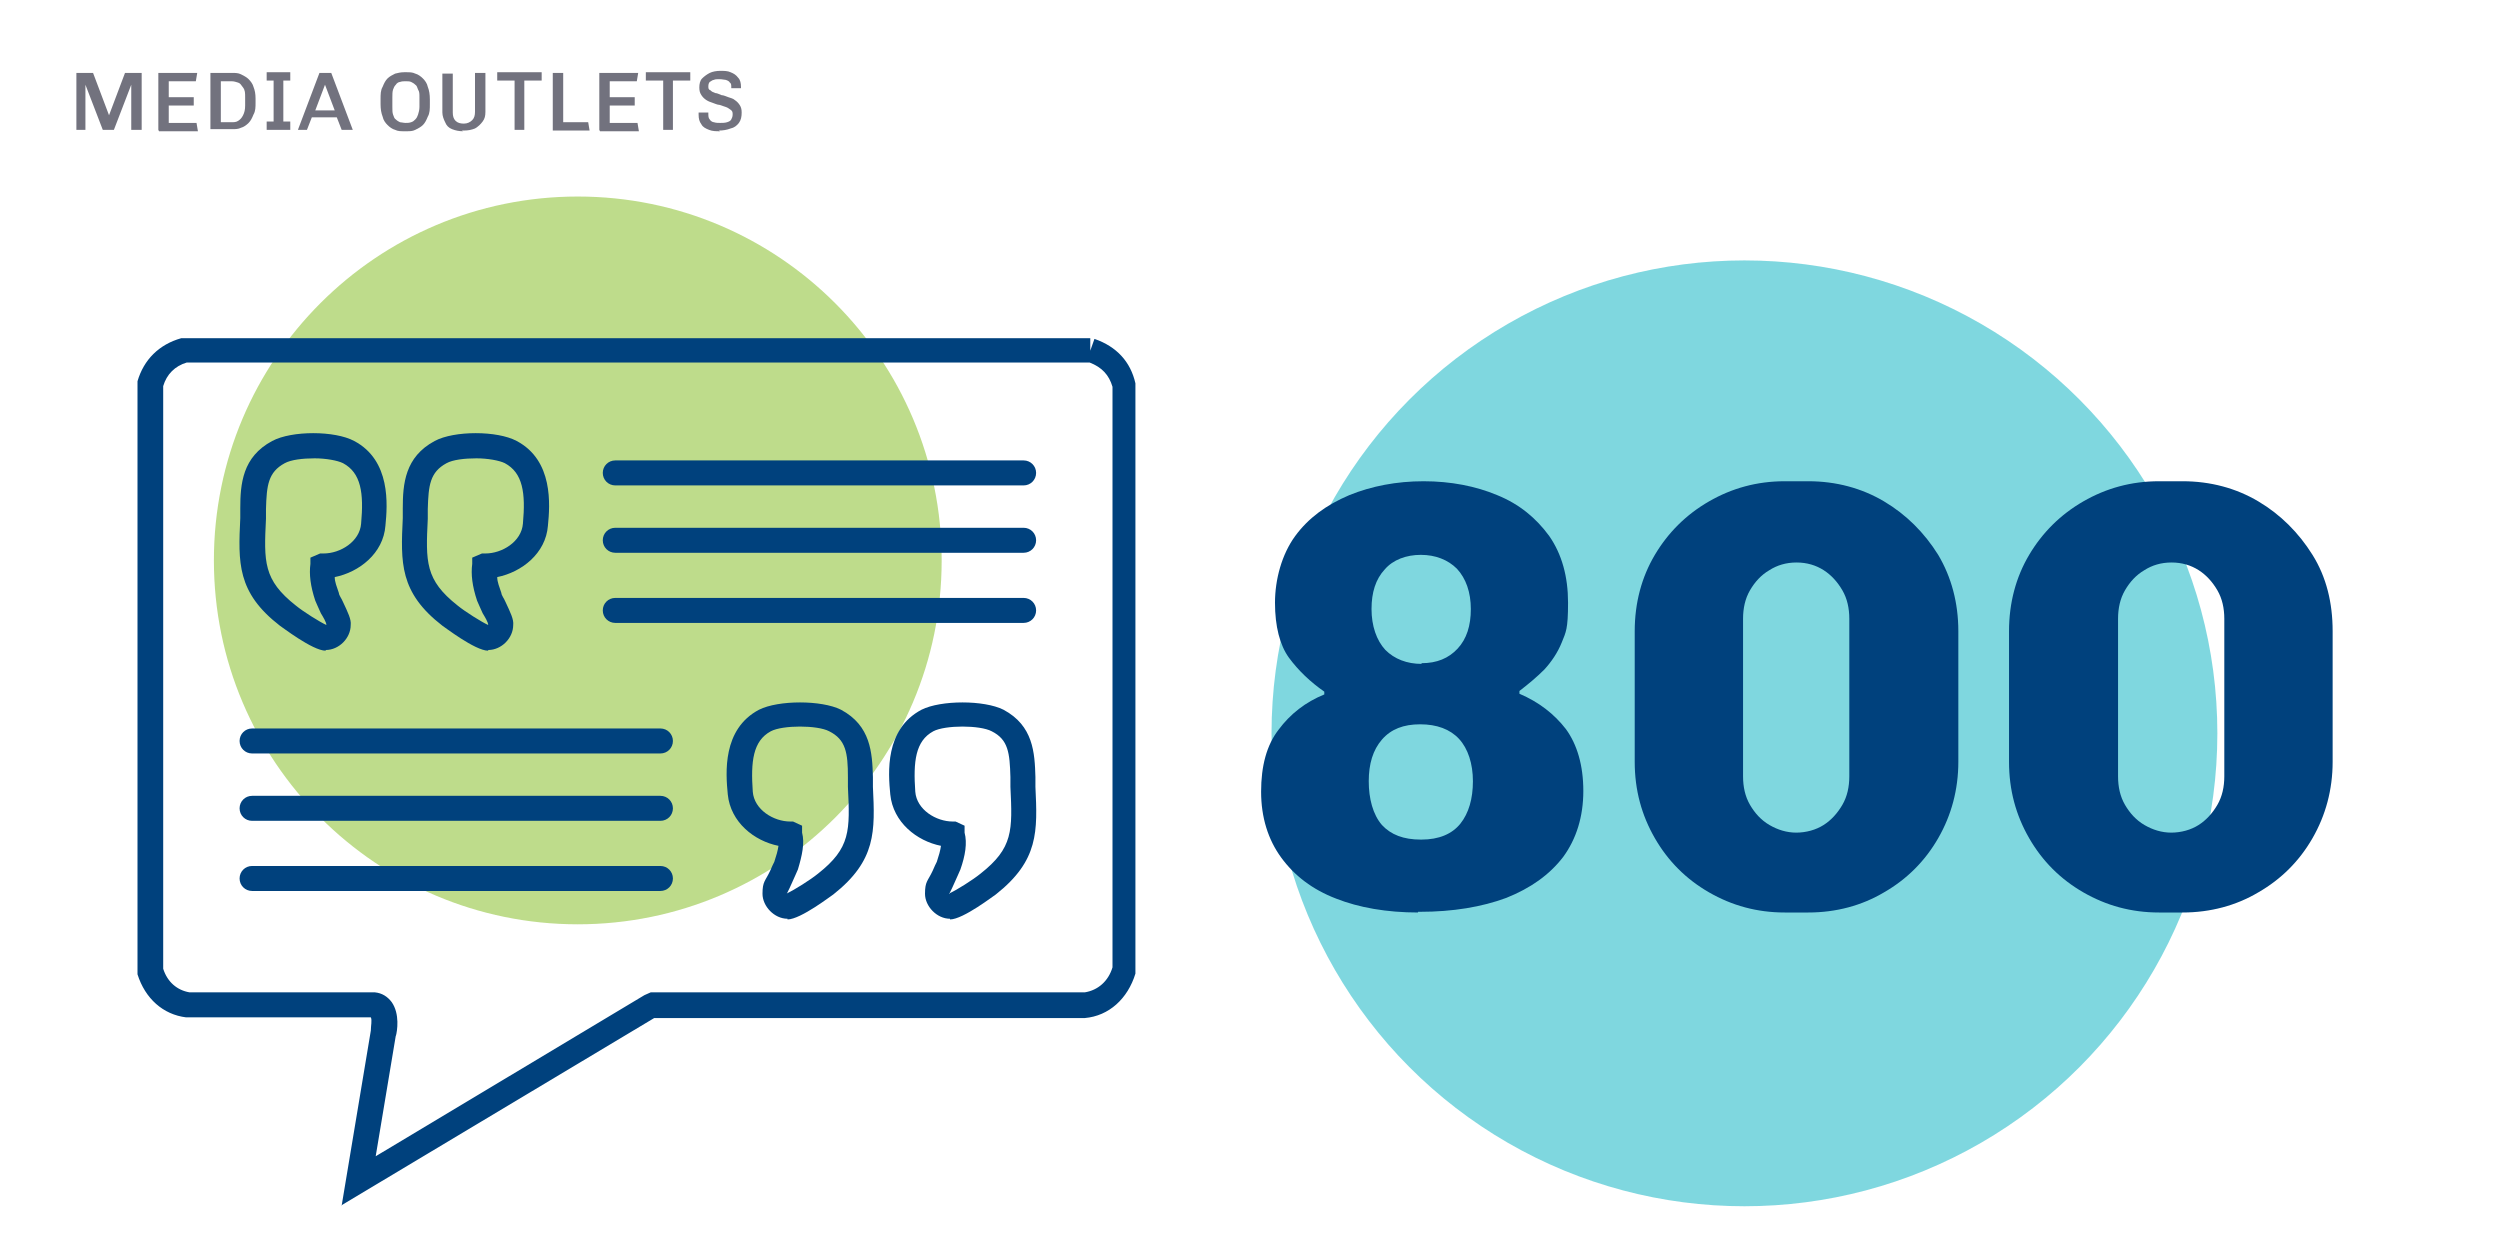
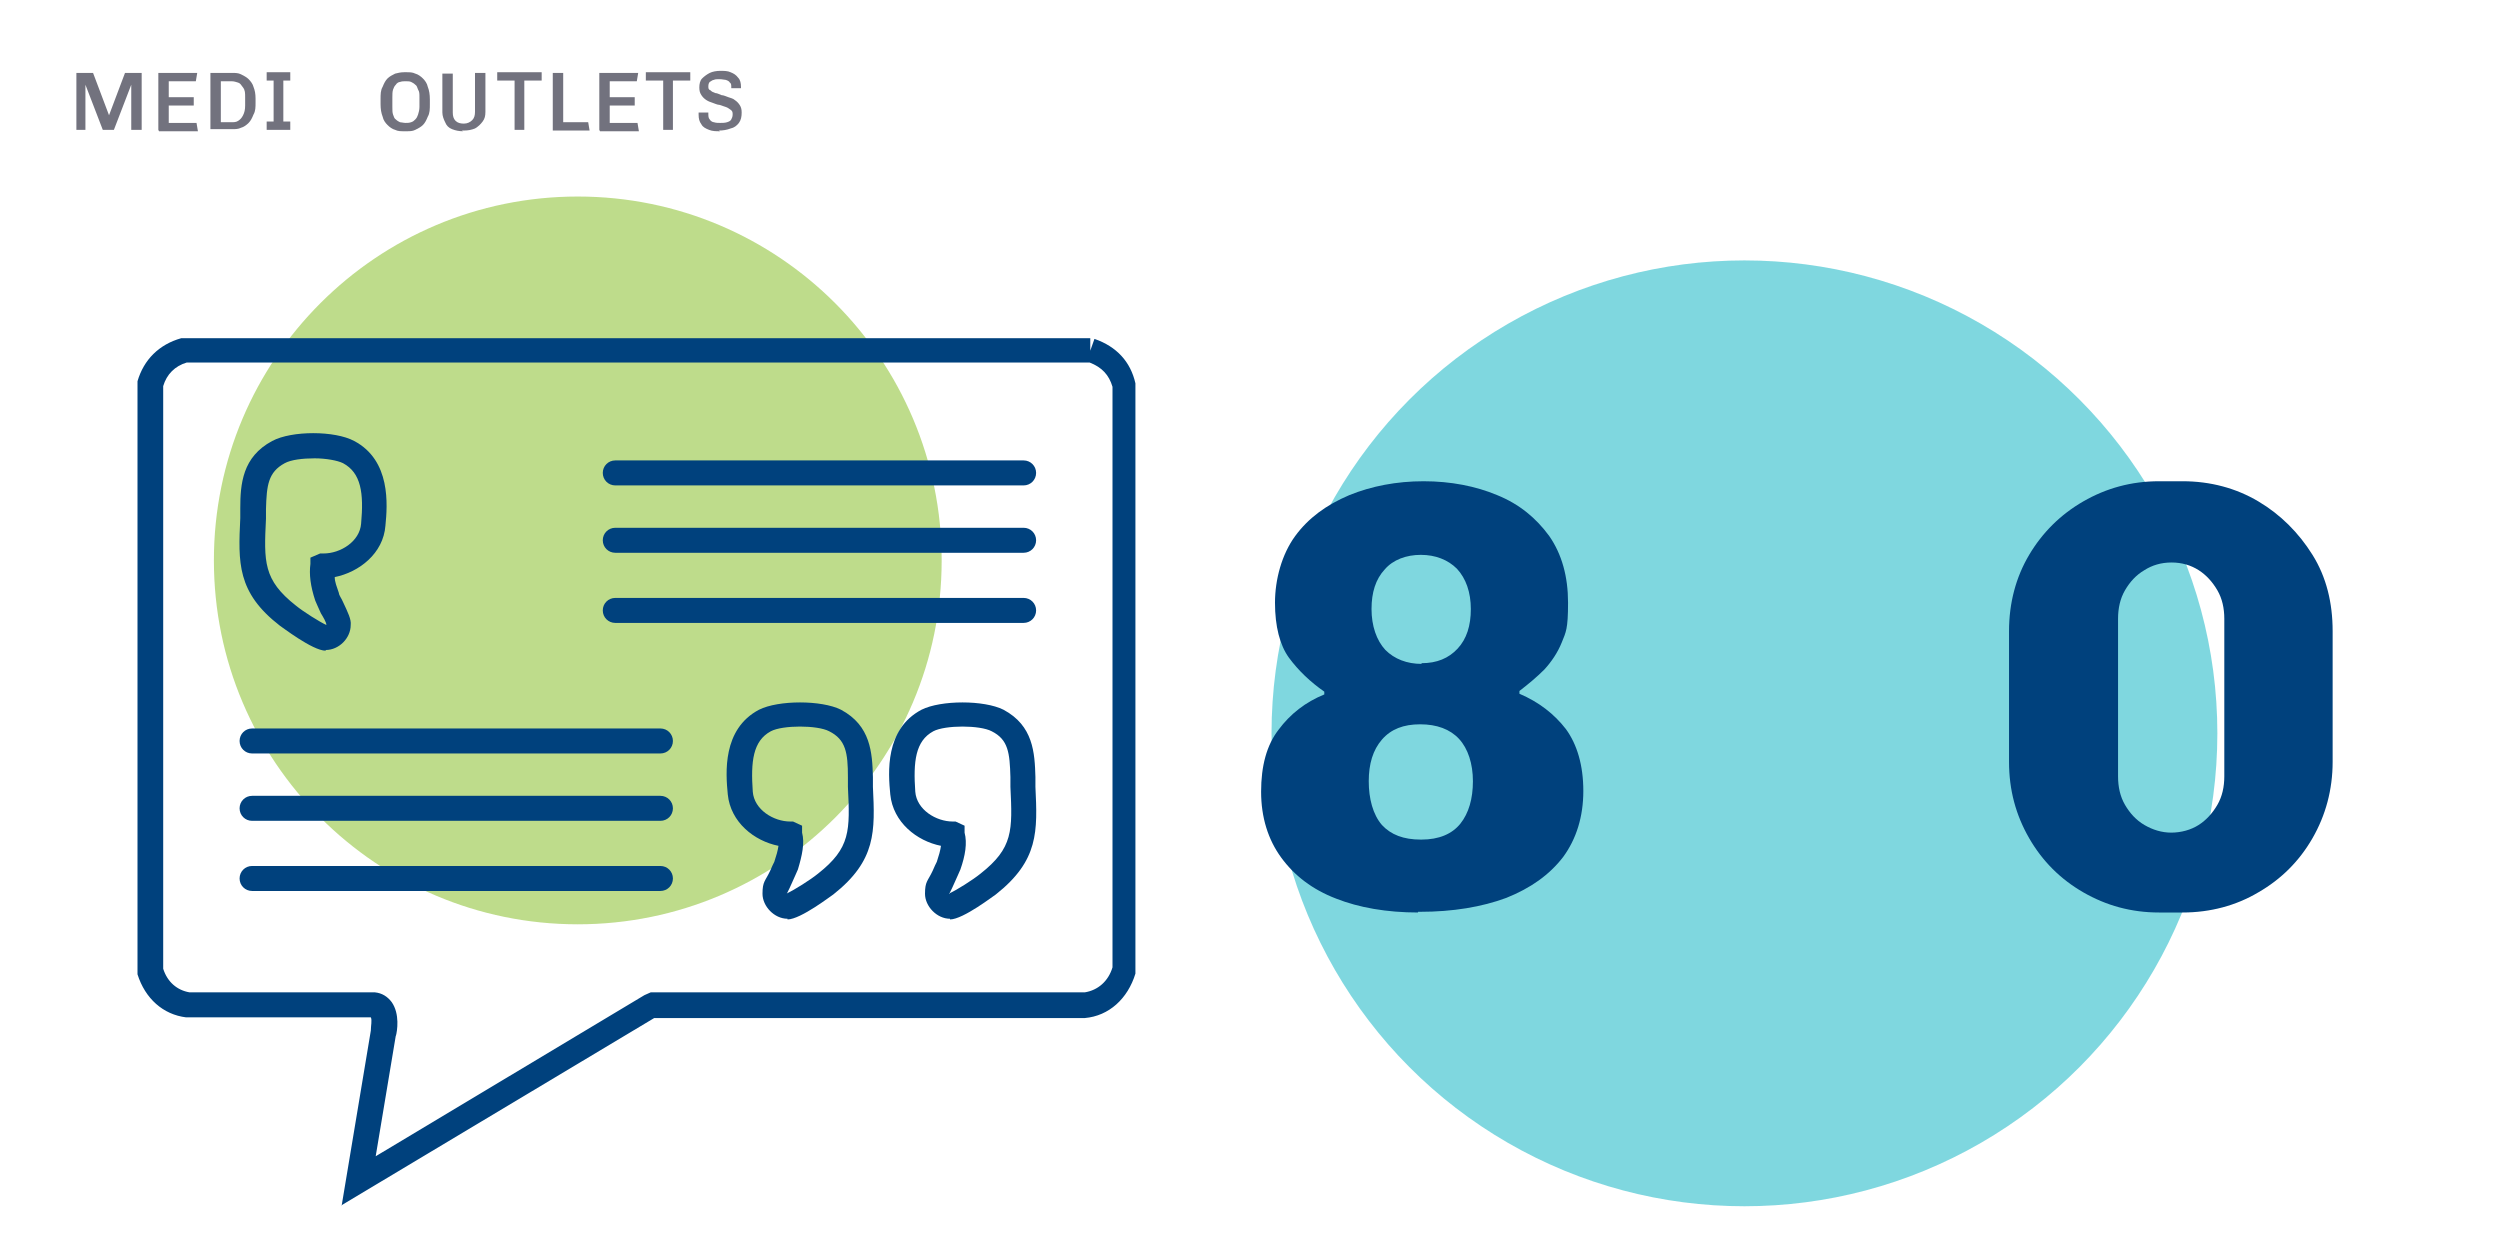
<svg xmlns="http://www.w3.org/2000/svg" viewBox="0 0 360 180">
  <circle cx="251.2" cy="105.6" fill="#00b1c1" opacity=".5" r="68.1" />
  <circle cx="83.2" cy="80.7" fill="#93c43e" opacity=".6" r="52.4" />
  <g fill="#00417d">
    <path d="m204.2 131.4c-4.5 0-8.5-.7-11.8-2-3.4-1.3-6-3.3-7.9-5.9s-2.9-5.8-2.9-9.5.8-6.7 2.5-8.9c1.7-2.3 3.9-4 6.6-5.1v-.4c-2-1.4-3.7-3-5.1-4.9-1.3-1.8-2-4.5-2-7.9s1-7 2.9-9.6 4.5-4.5 7.8-5.9c3.2-1.3 6.8-2 10.7-2s7.5.7 10.6 2c3.2 1.3 5.6 3.3 7.5 5.9 1.8 2.6 2.7 5.8 2.7 9.6s-.3 4.2-.9 5.7-1.5 2.8-2.5 3.9c-1.1 1.1-2.3 2.1-3.6 3.1v.4c2.8 1.2 5 2.9 6.7 5.1 1.6 2.2 2.5 5.2 2.5 8.9s-1 6.9-2.9 9.5c-2 2.6-4.7 4.5-8.2 5.9-3.5 1.3-7.7 2-12.4 2h-.3zm.5-10.5c2.5 0 4.4-.8 5.6-2.3s1.8-3.6 1.8-6.1-.7-4.7-2-6.1-3.2-2.1-5.6-2.1-4.2.7-5.5 2.2-1.9 3.5-1.9 6 .6 4.8 1.9 6.3c1.3 1.4 3.1 2.1 5.6 2.1zm0-25.4c2.2 0 3.9-.7 5.2-2.1s1.9-3.3 1.9-5.7-.7-4.4-2-5.8c-1.3-1.3-3.1-2-5.2-2s-4 .7-5.2 2.1c-1.3 1.4-1.9 3.3-1.9 5.7s.7 4.5 2 5.9c1.3 1.3 3.1 2 5.2 2z" />
-     <path d="m257 131.4c-4 0-7.6-1-10.9-2.9s-5.9-4.5-7.8-7.8-2.9-6.9-2.9-11v-18.8c0-4.1 1-7.8 2.9-11s4.5-5.8 7.8-7.7 6.9-2.9 10.9-2.9h3.4c4 0 7.7 1 10.9 2.9s5.8 4.5 7.8 7.7c1.9 3.2 2.9 6.9 2.9 11v18.8c0 4-1 7.7-2.9 11s-4.5 5.9-7.8 7.8c-3.2 1.9-6.9 2.9-10.9 2.9zm1.6-11.5c1.5 0 2.9-.4 4-1.1s2-1.7 2.7-2.9 1-2.6 1-4.1v-22.7c0-1.5-.3-2.9-1-4.1s-1.6-2.2-2.7-2.9-2.4-1.1-3.9-1.1-2.8.4-3.9 1.1c-1.2.7-2.1 1.7-2.8 2.9s-1 2.6-1 4.1v22.7c0 1.5.3 2.9 1 4.1s1.6 2.2 2.8 2.9 2.5 1.1 3.9 1.1z" />
    <path d="m310.9 131.4c-4 0-7.6-1-10.9-2.9s-5.9-4.5-7.8-7.8-2.9-6.9-2.9-11v-18.8c0-4.1 1-7.8 2.9-11s4.5-5.8 7.8-7.7 6.9-2.9 10.9-2.9h3.4c4 0 7.7 1 10.9 2.9s5.8 4.5 7.8 7.7 2.9 6.9 2.9 11v18.8c0 4-1 7.7-2.9 11s-4.5 5.9-7.8 7.8c-3.2 1.9-6.9 2.9-10.9 2.9zm1.7-11.5c1.5 0 2.9-.4 4-1.1s2-1.7 2.7-2.9 1-2.6 1-4.1v-22.7c0-1.5-.3-2.9-1-4.1s-1.6-2.2-2.7-2.9-2.4-1.1-3.9-1.1-2.8.4-3.9 1.1c-1.2.7-2.1 1.7-2.8 2.9s-1 2.6-1 4.1v22.7c0 1.5.3 2.9 1 4.1s1.6 2.2 2.8 2.9 2.5 1.1 3.9 1.1z" />
    <path d="m49.2 173.6 4.2-25.2c0-.7.2-1.5 0-1.9h-26.6c-3.3-.4-5.9-2.7-7-6.2v-85.4c.9-3.1 3.1-5.3 6.3-6.2h130.9v1.8l.6-1.7c3.2 1.1 5.2 3.3 5.9 6.4v85c-1.1 3.6-3.8 6.1-7.3 6.4h-62l-45.1 27zm7.8-24.5-2.9 17.4 38.7-23.2.9-.4h62.5c1.9-.3 3.4-1.6 4-3.6v-83.6c-.5-1.7-1.5-2.8-3.3-3.5h-130c-1.7.5-2.9 1.7-3.4 3.4v83.9c.6 1.9 2 3.1 3.8 3.4h26.7c1 .1 1.8.6 2.4 1.4 1.2 1.7.8 4.2.6 4.9z" />
    <path d="m113.4 132.3c-1.9 0-3.6-1.8-3.6-3.6s.4-1.8 1.1-3.3c.2-.5.5-1.1.6-1.3.3-.9.5-1.6.6-2.3-3.5-.7-6.9-3.4-7.3-7.4-.3-3.1-.8-9.4 4.5-12.2 2.8-1.4 9-1.4 11.8 0 4.3 2.3 4.5 6.2 4.6 9.7v1.4c.3 6.4.5 10.6-5.7 15.5-.2.1-4.7 3.6-6.6 3.6zm0-3.7c.9-.4 3.3-1.9 4.4-2.8 4.7-3.7 4.6-6.2 4.3-12.5v-1.4c0-3.5-.3-5.4-2.7-6.6-1.7-.9-6.7-.9-8.4 0-2.6 1.4-2.9 4.4-2.6 8.7.2 2.6 3 4.3 5.4 4.3h.4l1.3.6v1c.4 1.5 0 3.3-.6 5.3-.2.5-.5 1.1-.8 1.8-.2.5-.6 1.3-.8 1.7z" />
    <path d="m136.8 132.3c-1.9 0-3.6-1.8-3.6-3.6s.4-1.8 1.1-3.3c.2-.5.5-1.1.6-1.3.3-.9.5-1.6.6-2.3-3.5-.7-6.9-3.4-7.3-7.4-.3-3.1-.8-9.4 4.5-12.2 2.8-1.4 9-1.4 11.8 0 4.3 2.3 4.5 6.2 4.6 9.7v1.4c.3 6.4.5 10.6-5.7 15.5-.2.1-4.7 3.6-6.6 3.6zm0-3.7c.9-.4 3.3-1.9 4.4-2.8 4.7-3.7 4.6-6.2 4.3-12.5v-1.4c-.1-3.5-.3-5.4-2.7-6.6-1.7-.9-6.7-.9-8.4 0-2.6 1.4-2.9 4.4-2.6 8.7.2 2.6 3 4.3 5.4 4.3h.4l1.3.6v1c.4 1.5.1 3.3-.6 5.3-.2.5-.5 1.1-.8 1.8-.2.5-.6 1.3-.8 1.7h.1z" />
    <path d="m95.1 108.5h-58.8c-1 0-1.8-.8-1.8-1.8s.8-1.8 1.8-1.8h58.8c1 0 1.8.8 1.8 1.8s-.8 1.8-1.8 1.8z" />
    <path d="m95.1 118.2h-58.8c-1 0-1.8-.8-1.8-1.8s.8-1.8 1.8-1.8h58.8c1 0 1.8.8 1.8 1.8s-.8 1.8-1.8 1.8z" />
    <path d="m95.1 128.3h-58.8c-1 0-1.8-.8-1.8-1.8s.8-1.8 1.8-1.8h58.8c1 0 1.8.8 1.8 1.8s-.8 1.8-1.8 1.8z" />
-     <path d="m70.3 93.7c-1.9 0-6.4-3.5-6.6-3.6-6.2-4.8-6-9.1-5.7-15.5v-1.4c0-3.5.3-7.4 4.6-9.7 2.8-1.5 9-1.5 11.8 0 5.3 2.8 4.8 9.2 4.5 12.2-.3 4-3.8 6.7-7.3 7.4 0 .7.3 1.4.6 2.3 0 .3.4.8.6 1.3.7 1.5 1.2 2.5 1.1 3.3 0 1.9-1.7 3.6-3.6 3.6zm-1.7-27.7c-1.7 0-3.4.2-4.3.7-2.4 1.3-2.6 3.2-2.7 6.6v1.4c-.3 6.2-.4 8.8 4.3 12.5 1.1.9 3.5 2.4 4.4 2.8 0-.4-.5-1.2-.8-1.7-.3-.7-.6-1.3-.8-1.8-.7-2.1-.9-3.8-.7-5.3v-.9s1.4-.6 1.4-.6h.5c2.4 0 5.2-1.7 5.4-4.3.4-4.4 0-7.3-2.6-8.7-.8-.4-2.5-.7-4.1-.7z" />
    <path d="m46.9 93.7c-1.9 0-6.4-3.5-6.6-3.6-6.2-4.8-6-9.1-5.7-15.5v-1.4c0-3.5.3-7.4 4.6-9.7 2.8-1.5 9-1.5 11.8 0 5.3 2.8 4.8 9.2 4.5 12.2-.3 4-3.8 6.7-7.3 7.4 0 .7.3 1.4.6 2.3 0 .3.4.8.6 1.3.7 1.5 1.2 2.5 1.1 3.3 0 1.9-1.7 3.6-3.6 3.6zm-1.6-27.7c-1.7 0-3.4.2-4.3.7-2.4 1.3-2.6 3.2-2.7 6.6v1.4c-.3 6.2-.4 8.8 4.3 12.5 1.1.9 3.5 2.4 4.4 2.8 0-.4-.5-1.2-.8-1.7-.3-.7-.6-1.3-.8-1.8-.7-2.1-.9-3.8-.7-5.3v-.9s1.4-.6 1.4-.6h.5c2.4 0 5.2-1.7 5.4-4.3.4-4.4 0-7.3-2.6-8.7-.8-.4-2.5-.7-4.1-.7z" />
    <path d="m147.4 69.9h-58.8c-1 0-1.8-.8-1.8-1.8s.8-1.8 1.8-1.8h58.8c1 0 1.8.8 1.8 1.8s-.8 1.8-1.8 1.8z" />
    <path d="m147.4 79.6h-58.8c-1 0-1.8-.8-1.8-1.8s.8-1.8 1.8-1.8h58.8c1 0 1.8.8 1.8 1.8s-.8 1.8-1.8 1.8z" />
    <path d="m147.4 89.7h-58.8c-1 0-1.8-.8-1.8-1.8s.8-1.8 1.8-1.8h58.8c1 0 1.8.8 1.8 1.8s-.8 1.8-1.8 1.8z" />
  </g>
  <path d="m11 18.7v-8.2h2.4l2.3 6.1 2.3-6.1h2.4v8.2h-1.5v-6.5l-2.5 6.5h-1.6l-2.5-6.5v6.5z" fill="#72727e" />
  <path d="m22.8 18.7v-8.2h5.6l-.2 1.2h-3.9v2.3h3.6v1.2h-3.6v2.5h4l.2 1.2h-5.6z" fill="#72727e" />
  <path d="m30.3 18.7v-8.2h3.1c.5 0 .9 0 1.3.2s.8.4 1.1.7.6.7.7 1.1c.2.5.3 1 .3 1.7v.6c0 .6 0 1.2-.3 1.7-.2.5-.4.9-.7 1.2s-.7.6-1.1.7c-.4.2-.8.2-1.3.2h-3.1zm1.5-1.1h1.5c.4 0 .7 0 1-.2s.5-.4.7-.8.3-.8.3-1.4v-1.2c0-.6 0-1-.3-1.4s-.4-.6-.7-.7-.6-.2-1-.2h-1.5z" fill="#72727e" />
  <path d="m38.4 18.7v-1.2h1v-5.9h-1v-1.2h3.4v1.2h-1v5.9h1v1.2z" fill="#72727e" />
-   <path d="m42.9 18.7 3.1-8.2h1.7l3.1 8.2h-1.6l-.7-1.8h-3.6l-.7 1.8h-1.5zm2.5-2.8h2.8l-1.4-3.7z" fill="#72727e" />
  <path d="m58.2 18.9c-.5 0-.9 0-1.3-.2-.4-.1-.8-.4-1.1-.7s-.6-.7-.7-1.2c-.2-.5-.3-1.1-.3-1.8v-.7c0-.7 0-1.3.3-1.8.2-.5.4-.9.7-1.2s.7-.5 1.1-.7c.4-.1.8-.2 1.3-.2h.3c.5 0 .9 0 1.3.2.4.1.8.4 1.1.7s.6.7.7 1.2c.2.5.3 1.1.3 1.8v.7c0 .7 0 1.3-.3 1.8-.2.5-.4.9-.7 1.2s-.7.5-1.1.7-.8.2-1.3.2zm.2-1.2c.3 0 .5 0 .8-.1s.4-.2.6-.4.3-.4.4-.7.2-.7.2-1.1v-1.4c0-.5 0-.8-.2-1.1-.1-.3-.2-.6-.4-.7-.2-.2-.4-.3-.6-.4s-.5-.1-.8-.1-.5 0-.8.1c-.2 0-.5.2-.6.4-.2.2-.3.4-.4.7s-.1.7-.1 1.1v1.4c0 .5 0 .8.1 1.1s.2.6.4.7c.2.2.4.3.6.4.2 0 .5.1.8.1z" fill="#72727e" />
  <path d="m66.7 18.9c-.6 0-1.1-.1-1.6-.3s-.8-.5-1-1c-.2-.4-.4-.9-.4-1.4v-5.6h1.5v5.6c0 .5.1.9.4 1.2s.7.4 1.2.4.9-.2 1.2-.5.4-.7.4-1.2v-5.6h1.5v5.6c0 .6-.1 1-.4 1.4s-.6.7-1.1 1c-.5.2-1 .3-1.6.3h-.3z" fill="#72727e" />
  <path d="m74.1 18.7v-7.1h-2.5v-1.2h6.4v1.2h-2.5v7.1h-1.5z" fill="#72727e" />
  <path d="m79.6 18.7v-8.2h1.5v7.1h3.6l.2 1.2h-5.3z" fill="#72727e" />
  <path d="m86.3 18.7v-8.2h5.6l-.2 1.2h-3.9v2.3h3.6v1.2h-3.6v2.5h4l.2 1.2h-5.6z" fill="#72727e" />
  <path d="m95.5 18.7v-7.1h-2.5v-1.2h6.4v1.2h-2.5v7.1h-1.5z" fill="#72727e" />
  <path d="m103.7 18.9c-.6 0-1.1 0-1.6-.2s-.9-.4-1.1-.8c-.3-.4-.4-.8-.4-1.4 0-.2 0-.2 0-.3h1.4s0 0 0 .1c0 .4 0 .7.2.9.1.2.4.4.6.4.3.1.6.1.9.1s.7 0 1-.1.5-.2.6-.4.2-.4.2-.7 0-.5-.3-.7-.4-.3-.7-.4-.6-.2-.9-.3c-.3 0-.7-.2-1-.3s-.6-.2-.9-.4-.5-.4-.7-.7-.3-.6-.3-1.1.1-1 .4-1.3.7-.6 1.1-.8 1-.3 1.5-.3 1.1 0 1.5.2c.5.2.8.4 1.1.8.3.3.4.8.4 1.3v.2h-1.4v-.2c0-.2 0-.5-.2-.6-.1-.2-.3-.3-.6-.4-.2 0-.5-.1-.9-.1s-.6 0-.8.1c-.2 0-.4.2-.6.3-.1.1-.2.3-.2.6s0 .5.3.6c.2.2.4.3.7.4.3 0 .6.2.9.3.3 0 .7.2 1 .3s.7.2.9.4c.3.2.5.4.7.7s.3.6.3 1.1c0 .6-.1 1.1-.4 1.5s-.7.7-1.2.8c-.5.2-1.1.3-1.7.3z" fill="#72727e" />
</svg>